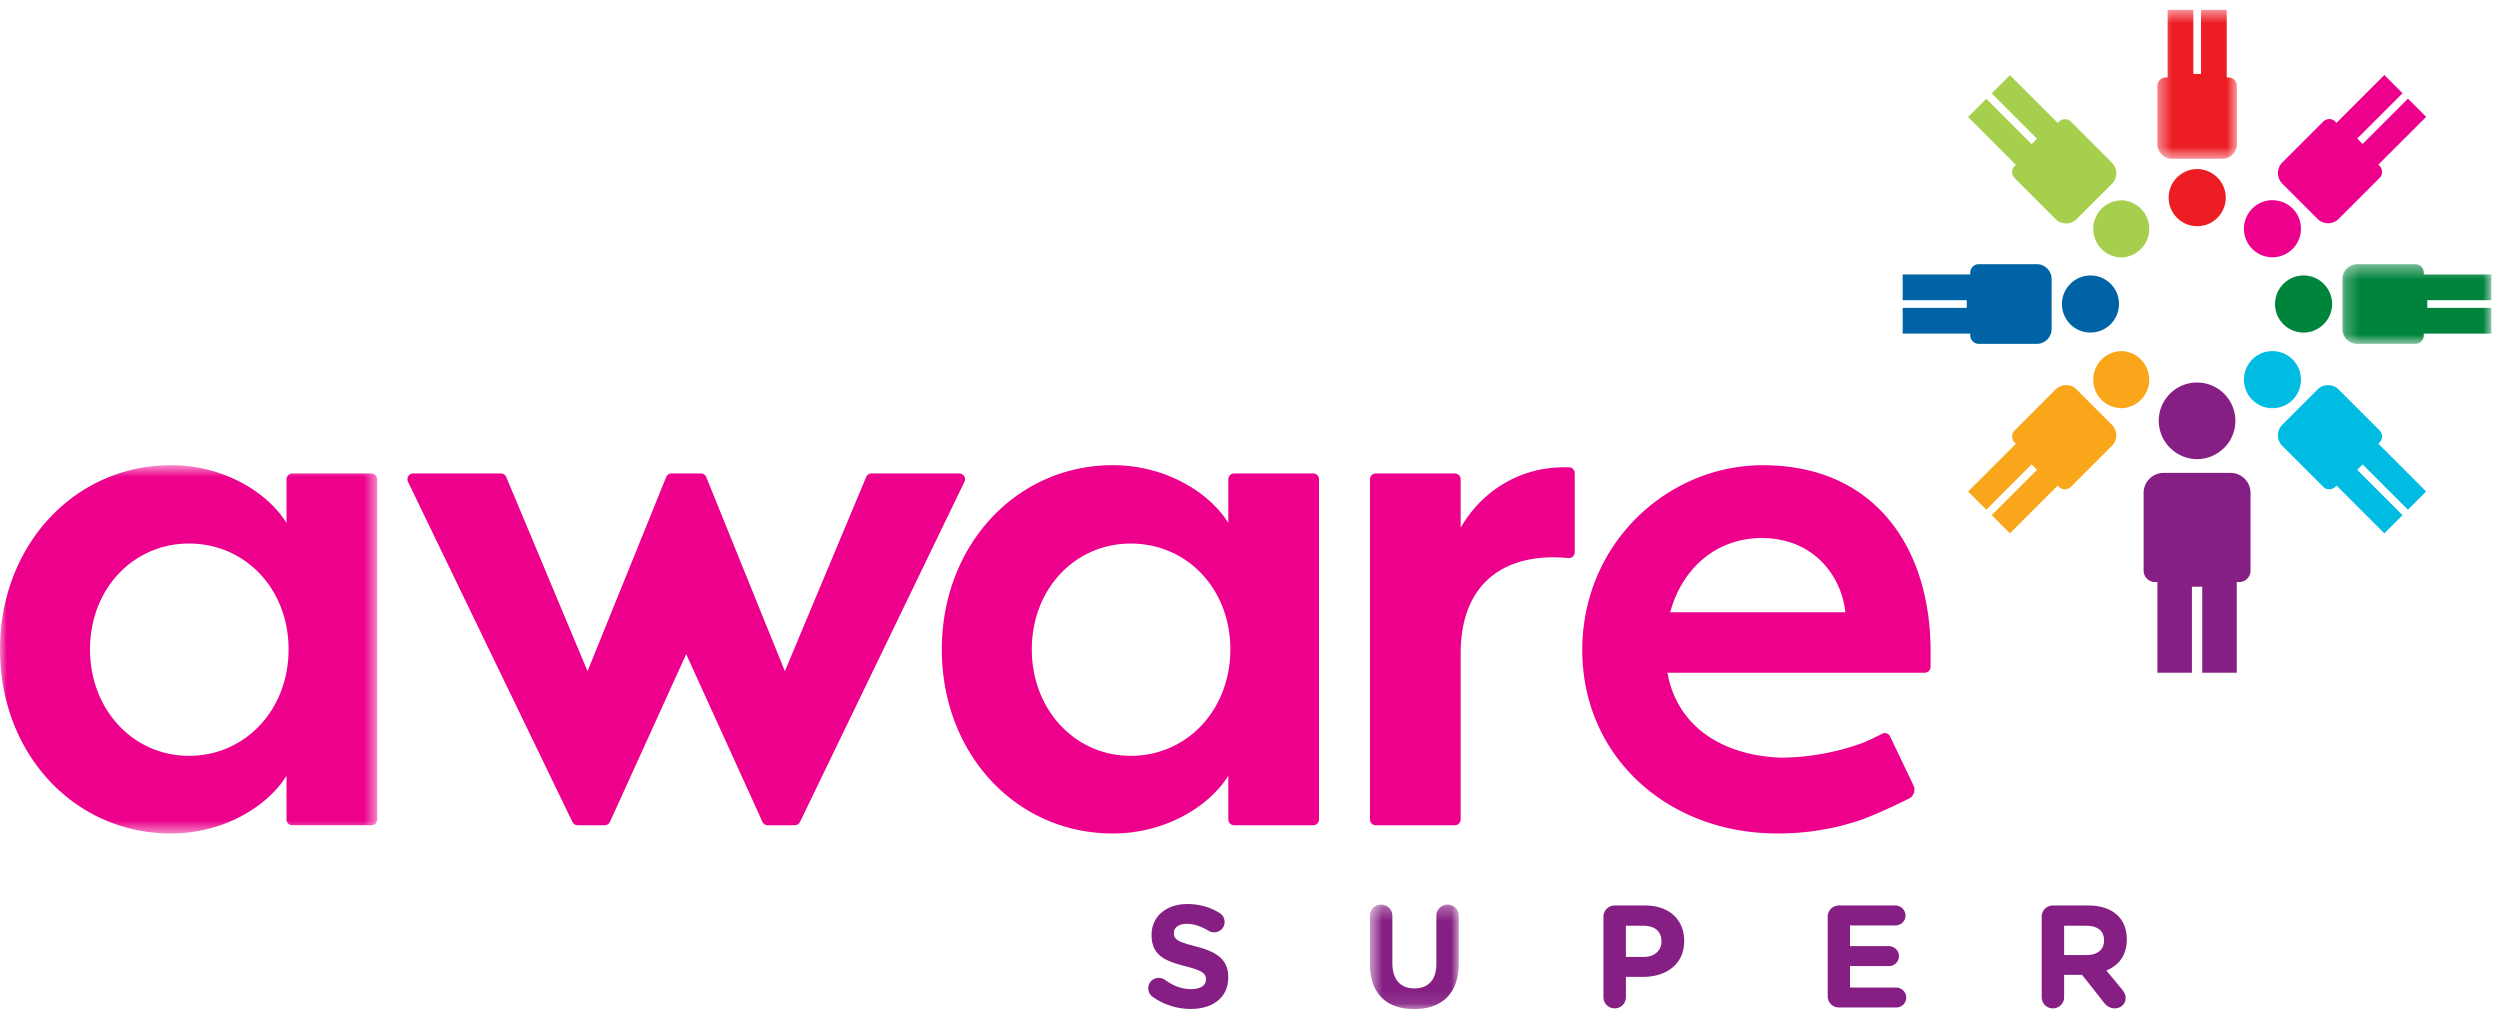
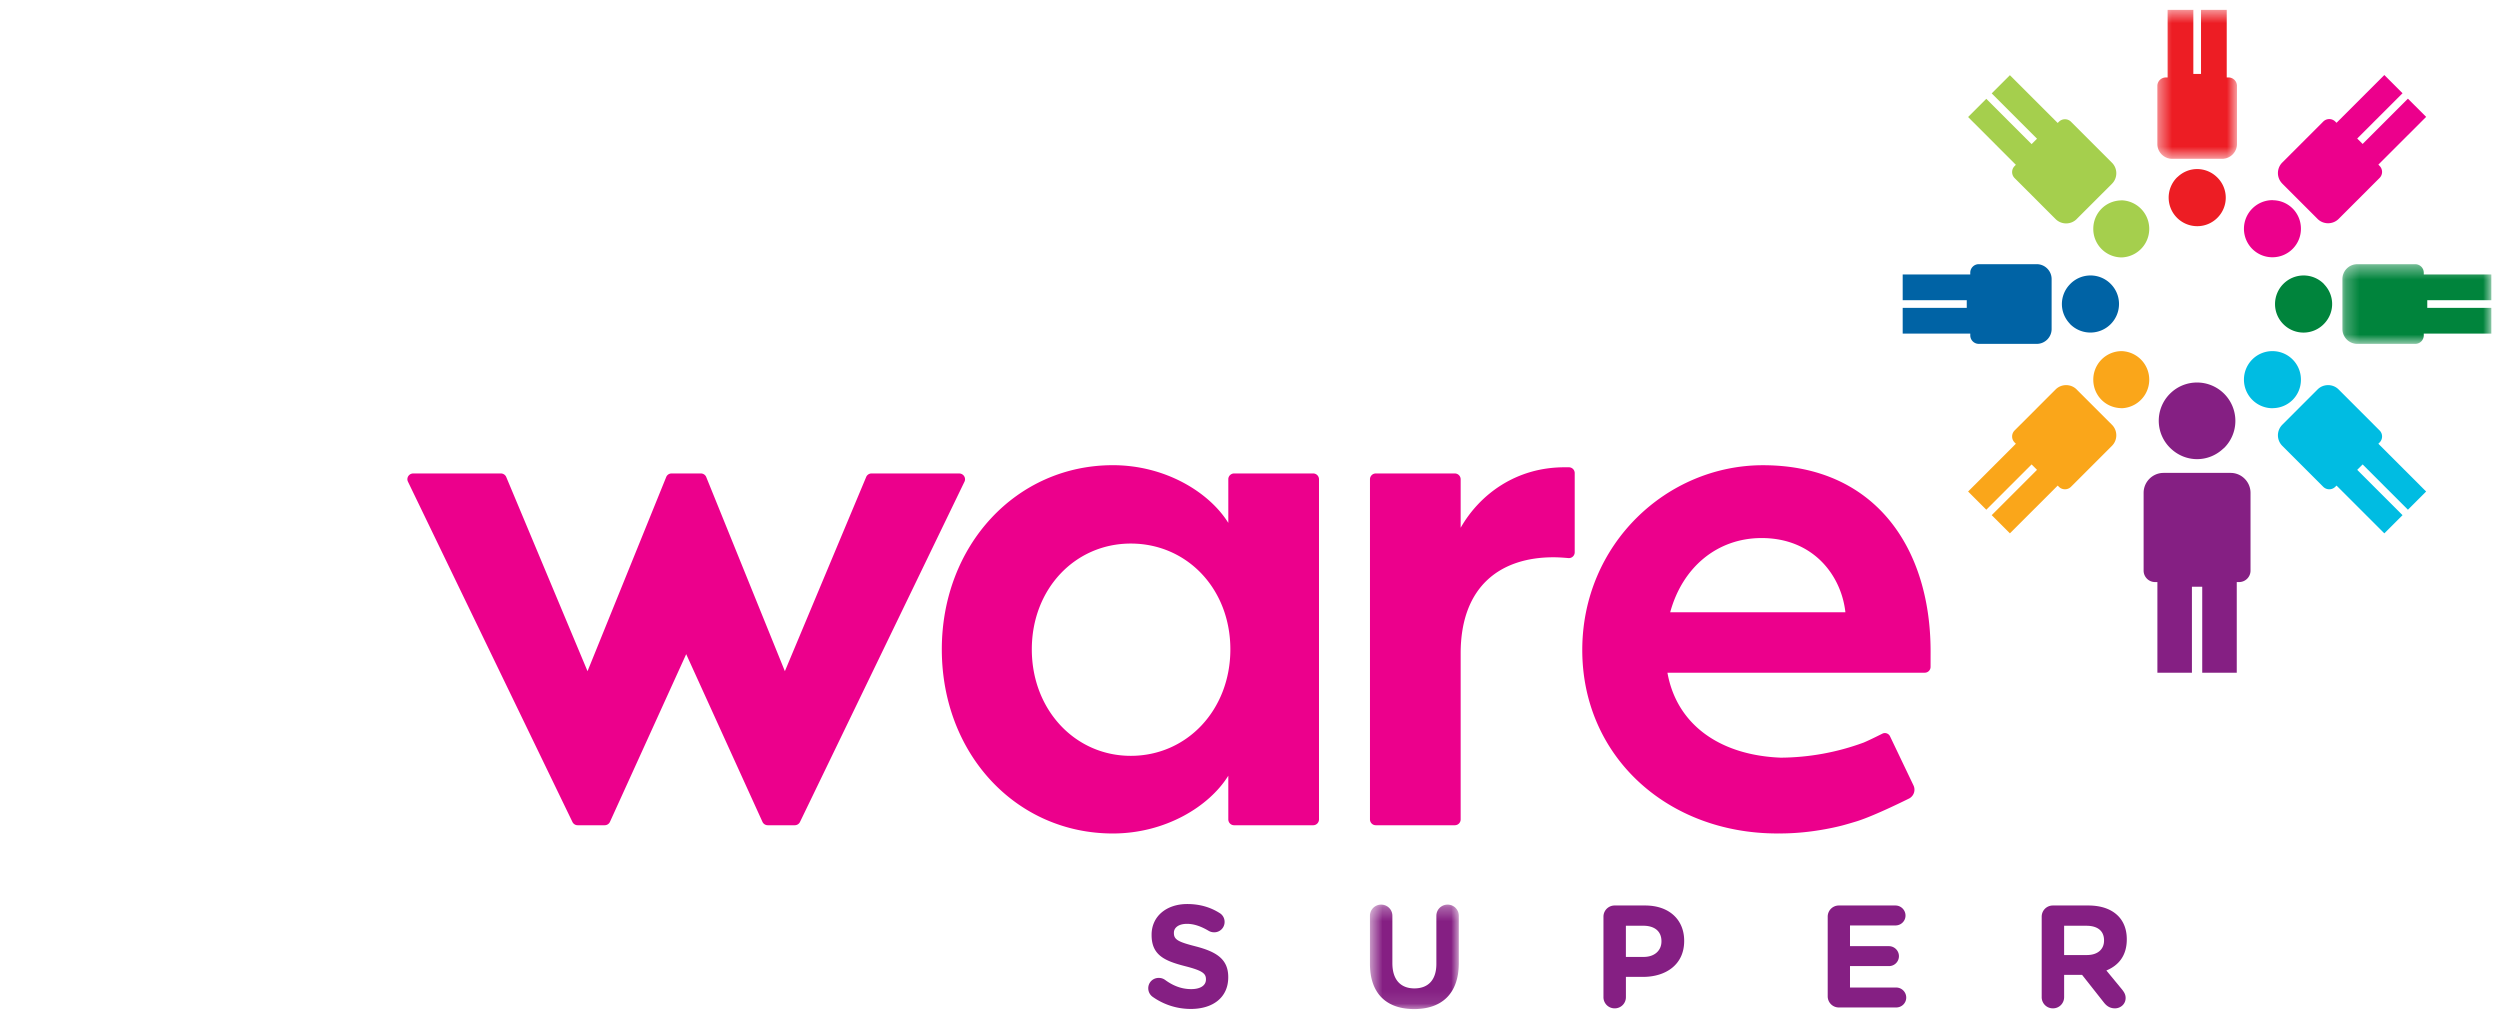
<svg xmlns="http://www.w3.org/2000/svg" xmlns:xlink="http://www.w3.org/1999/xlink" viewBox="0 0 182 74">
  <defs>
    <path id="a" d="M.586.298h6.47v7.605H.586z" />
    <path id="c" d="M.433.54h5.801v10.842H.433z" />
    <path id="e" d="M.255.373h10.843v5.802H.255z" />
-     <path id="g" d="M.001.639h27.458v26.81H.001z" />
  </defs>
  <g fill="none" fill-rule="evenodd">
    <path fill="#851F83" d="M83.901 72.56a.764.764 0 01-.308-.615c0-.425.34-.754.764-.754.212 0 .36.074.466.15.562.412 1.178.667 1.9.667.667 0 1.07-.265 1.07-.7v-.021c0-.414-.255-.626-1.495-.944-1.495-.382-2.462-.795-2.462-2.27v-.021c0-1.347 1.083-2.238 2.599-2.238.902 0 1.688.233 2.356.658.18.106.36.328.36.647a.752.752 0 01-.763.753.787.787 0 01-.414-.117c-.541-.318-1.05-.499-1.56-.499-.625 0-.954.286-.954.648v.02c0 .488.318.648 1.6.976 1.508.393 2.356.934 2.356 2.228v.021c0 1.475-1.125 2.302-2.725 2.302a4.79 4.79 0 01-2.79-.891" />
    <g transform="translate(99.146 65.558)">
      <mask id="b" fill="#fff">
        <use xlink:href="#a" />
      </mask>
      <path fill="#851F83" d="M.586 4.605v-3.49a.81.81 0 01.817-.817.81.81 0 01.816.817v3.447c0 1.209.605 1.835 1.603 1.835.995 0 1.6-.605 1.6-1.782v-3.5A.81.81 0 016.24.298a.81.81 0 01.816.817v3.437c0 2.248-1.262 3.351-3.256 3.351C1.806 7.903.586 6.79.586 4.605" mask="url(#b)" />
    </g>
    <path fill="#851F83" d="M119.66 69.664c.817 0 1.294-.488 1.294-1.124v-.021c0-.732-.51-1.125-1.326-1.125h-1.263v2.27h1.294zm-2.928-2.927a.81.81 0 01.816-.817h2.217c1.771 0 2.843 1.05 2.843 2.566v.022c0 1.718-1.336 2.61-3.002 2.61h-1.24v1.473a.81.81 0 01-.818.817.81.81 0 01-.816-.817v-5.854zm16.325 5.791v-5.79a.81.81 0 01.817-.818h4.114c.404 0 .733.33.733.733 0 .403-.329.72-.733.72h-3.308v1.507h2.831c.403 0 .732.328.732.731a.724.724 0 01-.732.721h-2.831v1.56h3.362c.403 0 .732.329.732.732 0 .403-.329.72-.732.72h-4.168a.81.81 0 01-.817-.816m18.866-3.001c.796 0 1.251-.425 1.251-1.05v-.022c0-.7-.488-1.06-1.283-1.06h-1.623v2.132h1.655zm-3.288-2.79c0-.456.361-.817.817-.817h2.577c.944 0 1.675.265 2.163.753.414.414.638.998.638 1.697v.021c0 1.167-.585 1.889-1.486 2.26l1.136 1.379c.158.202.265.371.265.625 0 .456-.382.753-.775.753-.371 0-.616-.18-.806-.424l-1.59-2.015h-1.306v1.622a.81.81 0 01-.816.817.811.811 0 01-.817-.817v-5.854zm13.752-32.31h-4.879c-.8 0-1.453.653-1.453 1.452v5.664c0 .456.373.831.83.831h.173v6.599h2.514v-6.258h.75v6.258h2.514v-6.599h.172c.457 0 .83-.375.83-.831v-5.664c0-.799-.652-1.452-1.45-1.452m-4.333-1.755c.498.463 1.16.753 1.892.753h.002c.709 0 1.374-.272 1.891-.753.026-.024.055-.042.08-.066a2.768 2.768 0 00.815-1.972 2.792 2.792 0 00-2.79-2.787c-.745 0-1.446.29-1.972.817a2.774 2.774 0 00.082 4.008" />
    <g transform="translate(156.621 .18)">
      <mask id="d" fill="#fff">
        <use xlink:href="#c" />
      </mask>
      <path fill="#ED1D24" d="M1.515 11.382H5.15c.597 0 1.083-.488 1.083-1.083V6.077a.619.619 0 00-.618-.618h-.13V.539H3.613v4.665h-.559V.539H1.181v4.92h-.13a.62.62 0 00-.618.618V10.3c0 .595.487 1.083 1.082 1.083" mask="url(#d)" />
    </g>
    <path fill="#ED1D24" d="M161.366 12.87a2.07 2.07 0 00-1.41-.562h-.003c-.528 0-1.025.202-1.41.562-.017.017-.04.03-.06.05a2.08 2.08 0 001.474 3.546 2.06 2.06 0 001.469-.61 2.065 2.065 0 00-.06-2.986" />
    <path fill="#0063A5" d="M149.358 23.952v-3.637c0-.596-.486-1.083-1.082-1.083h-4.222a.621.621 0 00-.619.62v.128h-4.919v1.874h4.664v.559h-4.664v1.874h4.92v.13a.62.62 0 00.618.617h4.222c.596 0 1.082-.486 1.082-1.082m1.309-3.229a2.061 2.061 0 00-.561 1.41v.003c0 .528.202 1.023.56 1.41.017.018.032.04.05.059a2.081 2.081 0 003.548-1.474c0-.554-.218-1.076-.61-1.468a2.065 2.065 0 00-2.987.06" />
    <g transform="translate(170.272 18.86)">
      <mask id="f" fill="#fff">
        <use xlink:href="#e" />
      </mask>
      <path fill="#00843C" d="M.255 1.454v3.637c0 .597.487 1.084 1.083 1.084H5.56a.62.62 0 00.618-.62v-.128h4.92V3.553H6.433v-.559h4.665V1.12h-4.92V.991c0-.34-.28-.618-.618-.618H1.338C.742.373.255.86.255 1.454" mask="url(#f)" />
    </g>
    <path fill="#00843C" d="M169.22 23.543c.345-.371.56-.864.56-1.41v-.002c0-.528-.201-1.025-.56-1.41-.018-.019-.032-.042-.05-.06a2.073 2.073 0 00-1.47-.607 2.083 2.083 0 00-2.078 2.081c0 .554.217 1.076.61 1.469a2.067 2.067 0 002.987-.061" />
    <path fill="#EC008C" d="M166.148 13.366l.018.018 2.534 2.534.019.02c.421.42 1.11.42 1.532 0l.632-.632 1.065-1.065 1.287-1.288a.622.622 0 000-.875l-.091-.092 3.479-3.478-1.326-1.325L172 10.48l-.395-.395 3.3-3.298-1.326-1.326L170.1 8.94l-.092-.09a.618.618 0 00-.875 0l-1.287 1.287-1.066 1.065-.631.632a1.084 1.084 0 000 1.53m1.357 3.21a2.073 2.073 0 00-.6-1.394l-.003-.001a2.052 2.052 0 00-1.392-.6c-.027-.001-.052-.008-.078-.008a2.082 2.082 0 00-1.468 3.55c.393.392.917.61 1.471.608a2.072 2.072 0 002.07-2.155" />
    <path fill="#A5CF4D" d="M153.752 13.377l-.018.019-2.536 2.534-.018.02c-.42.42-1.11.42-1.531 0l-.633-.632-1.064-1.066-1.289-1.288a.62.62 0 01.001-.875l.091-.091-3.478-3.479 1.325-1.325 3.298 3.298.395-.394-3.299-3.3 1.325-1.324 3.48 3.478.09-.09a.62.62 0 01.876 0l1.287 1.287 1.066 1.066.632.632c.42.42.421 1.11 0 1.53m-1.359 3.209a2.064 2.064 0 01.6-1.394l.002-.002c.373-.373.868-.58 1.394-.6.026 0 .051-.007.077-.007a2.08 2.08 0 01-.003 4.157 2.071 2.071 0 01-2.07-2.154" />
    <path fill="#00BCE2" d="M166.148 30.925l.018-.019 2.534-2.534.019-.02c.421-.42 1.11-.42 1.532 0l.632.632 1.065 1.066 1.287 1.288c.24.24.24.634 0 .875l-.091.091 3.479 3.479-1.326 1.325L172 33.81l-.395.395 3.3 3.299-1.326 1.324-3.479-3.478-.092.09a.622.622 0 01-.875 0l-1.287-1.287-1.066-1.066-.631-.632a1.084 1.084 0 010-1.53m1.357-3.209a2.07 2.07 0 01-.6 1.394l-.003.002a2.06 2.06 0 01-1.392.6c-.027 0-.052.007-.078.007a2.082 2.082 0 01-1.468-3.55 2.063 2.063 0 011.471-.607 2.071 2.071 0 012.07 2.154" />
    <path fill="#FAA61A" d="M153.752 30.925l-.018-.019-2.536-2.534-.018-.02c-.42-.42-1.11-.42-1.531 0l-.633.632-1.064 1.066-1.289 1.288a.62.62 0 00.001.875l.091.091-3.478 3.479 1.325 1.325 3.298-3.298.395.395-3.299 3.299 1.325 1.324 3.48-3.478.09.09c.242.24.636.24.876 0l1.287-1.287 1.066-1.066.632-.632c.42-.42.421-1.11 0-1.53m-1.359-3.209c.018.507.215 1.008.6 1.394l.002.002c.373.373.868.58 1.394.6.026 0 .051.007.077.007a2.08 2.08 0 00-.003-4.157 2.071 2.071 0 00-2.07 2.154" />
    <g transform="translate(0 33.228)">
      <mask id="h" fill="#fff">
        <use xlink:href="#g" />
      </mask>
      <path fill="#EC008C" d="M13.756 21.797c-4.052 0-7.203-3.351-7.203-7.753 0-4.401 3.15-7.702 7.203-7.702 4.101 0 7.252 3.3 7.252 7.702s-3.15 7.753-7.252 7.753M27.036 1.24h-5.754a.424.424 0 00-.424.424V4.84c-1.4-2.25-4.602-4.201-8.403-4.201C5.403.64 0 6.492 0 14.044 0 21.647 5.403 27.45 12.455 27.45c3.8 0 7.002-1.95 8.403-4.202v3.178c0 .234.19.423.424.423h5.754a.422.422 0 00.423-.423V1.664a.423.423 0 00-.423-.424" mask="url(#h)" />
    </g>
    <path fill="#EC008C" d="M82.32 55.025c-4.057 0-7.204-3.353-7.204-7.752 0-4.4 3.147-7.702 7.204-7.702 4.097 0 7.25 3.301 7.25 7.702 0 4.4-3.153 7.752-7.25 7.752m13.277-20.558h-5.755a.427.427 0 00-.39.262.386.386 0 00-.031.165v3.172c-1.402-2.248-4.602-4.2-8.405-4.2-7.05 0-12.452 5.854-12.452 13.407 0 7.604 5.402 13.405 12.452 13.405 3.803 0 7.003-1.95 8.405-4.205v3.178c0 .237.189.427.42.427h5.756c.237 0 .426-.19.426-.427V34.894a.425.425 0 00-.426-.427m18.618-.449h-.326c-3.501 0-6.153 1.95-7.553 4.402v-3.528a.425.425 0 00-.423-.424h-5.755a.424.424 0 00-.424.424v24.761c0 .234.19.424.424.424h5.754c.235 0 .424-.19.424-.424v-12.08c0-4.952 2.95-7.003 6.752-7.003.358 0 .715.025 1.09.058l.037.002c.235 0 .424-.19.424-.423v-5.765a.424.424 0 00-.424-.424m-43.96.874a.424.424 0 00-.422-.423v-.001h-6.39a.425.425 0 00-.376.235l-5.928 14.16-5.733-14.154a.423.423 0 00-.379-.241h-2.14a.422.422 0 00-.379.24l-5.736 14.155-5.922-14.147a.426.426 0 00-.383-.248h-6.385a.425.425 0 00-.425.424c0 .067.02.128.048.185l3.64 7.537 8.33 17.228c.07.138.21.235.374.235h1.972a.42.42 0 00.388-.255l5.546-12.2 5.551 12.206a.423.423 0 00.384.249h1.972a.421.421 0 00.38-.244l11.974-24.77a.408.408 0 00.039-.171m51.335 9.68c.9-3.302 3.452-5.402 6.654-5.402 3.75 0 5.8 2.7 6.101 5.402h-12.754zm18.957 2.85c0-7.602-4.102-13.554-12.205-13.554-7.002 0-13.153 5.752-13.153 13.454 0 7.702 6.151 13.354 14.204 13.354l.148-.003v.003c1.134 0 2.24-.11 3.316-.308l.03-.005c.38-.07.756-.148 1.128-.242l.013-.003c.368-.091 1.14-.326 1.167-.335 1.336-.423 3.804-1.66 3.805-1.661a.724.724 0 00.304-.94l-1.705-3.569a.423.423 0 00-.383-.247.4.4 0 00-.188.05c-.005 0-.892.451-1.356.644a17.78 17.78 0 01-6.035 1.098c-4.41-.172-7.574-2.392-8.247-6.185h18.73c.235 0 .425-.19.425-.424l.002-1.126z" />
  </g>
</svg>